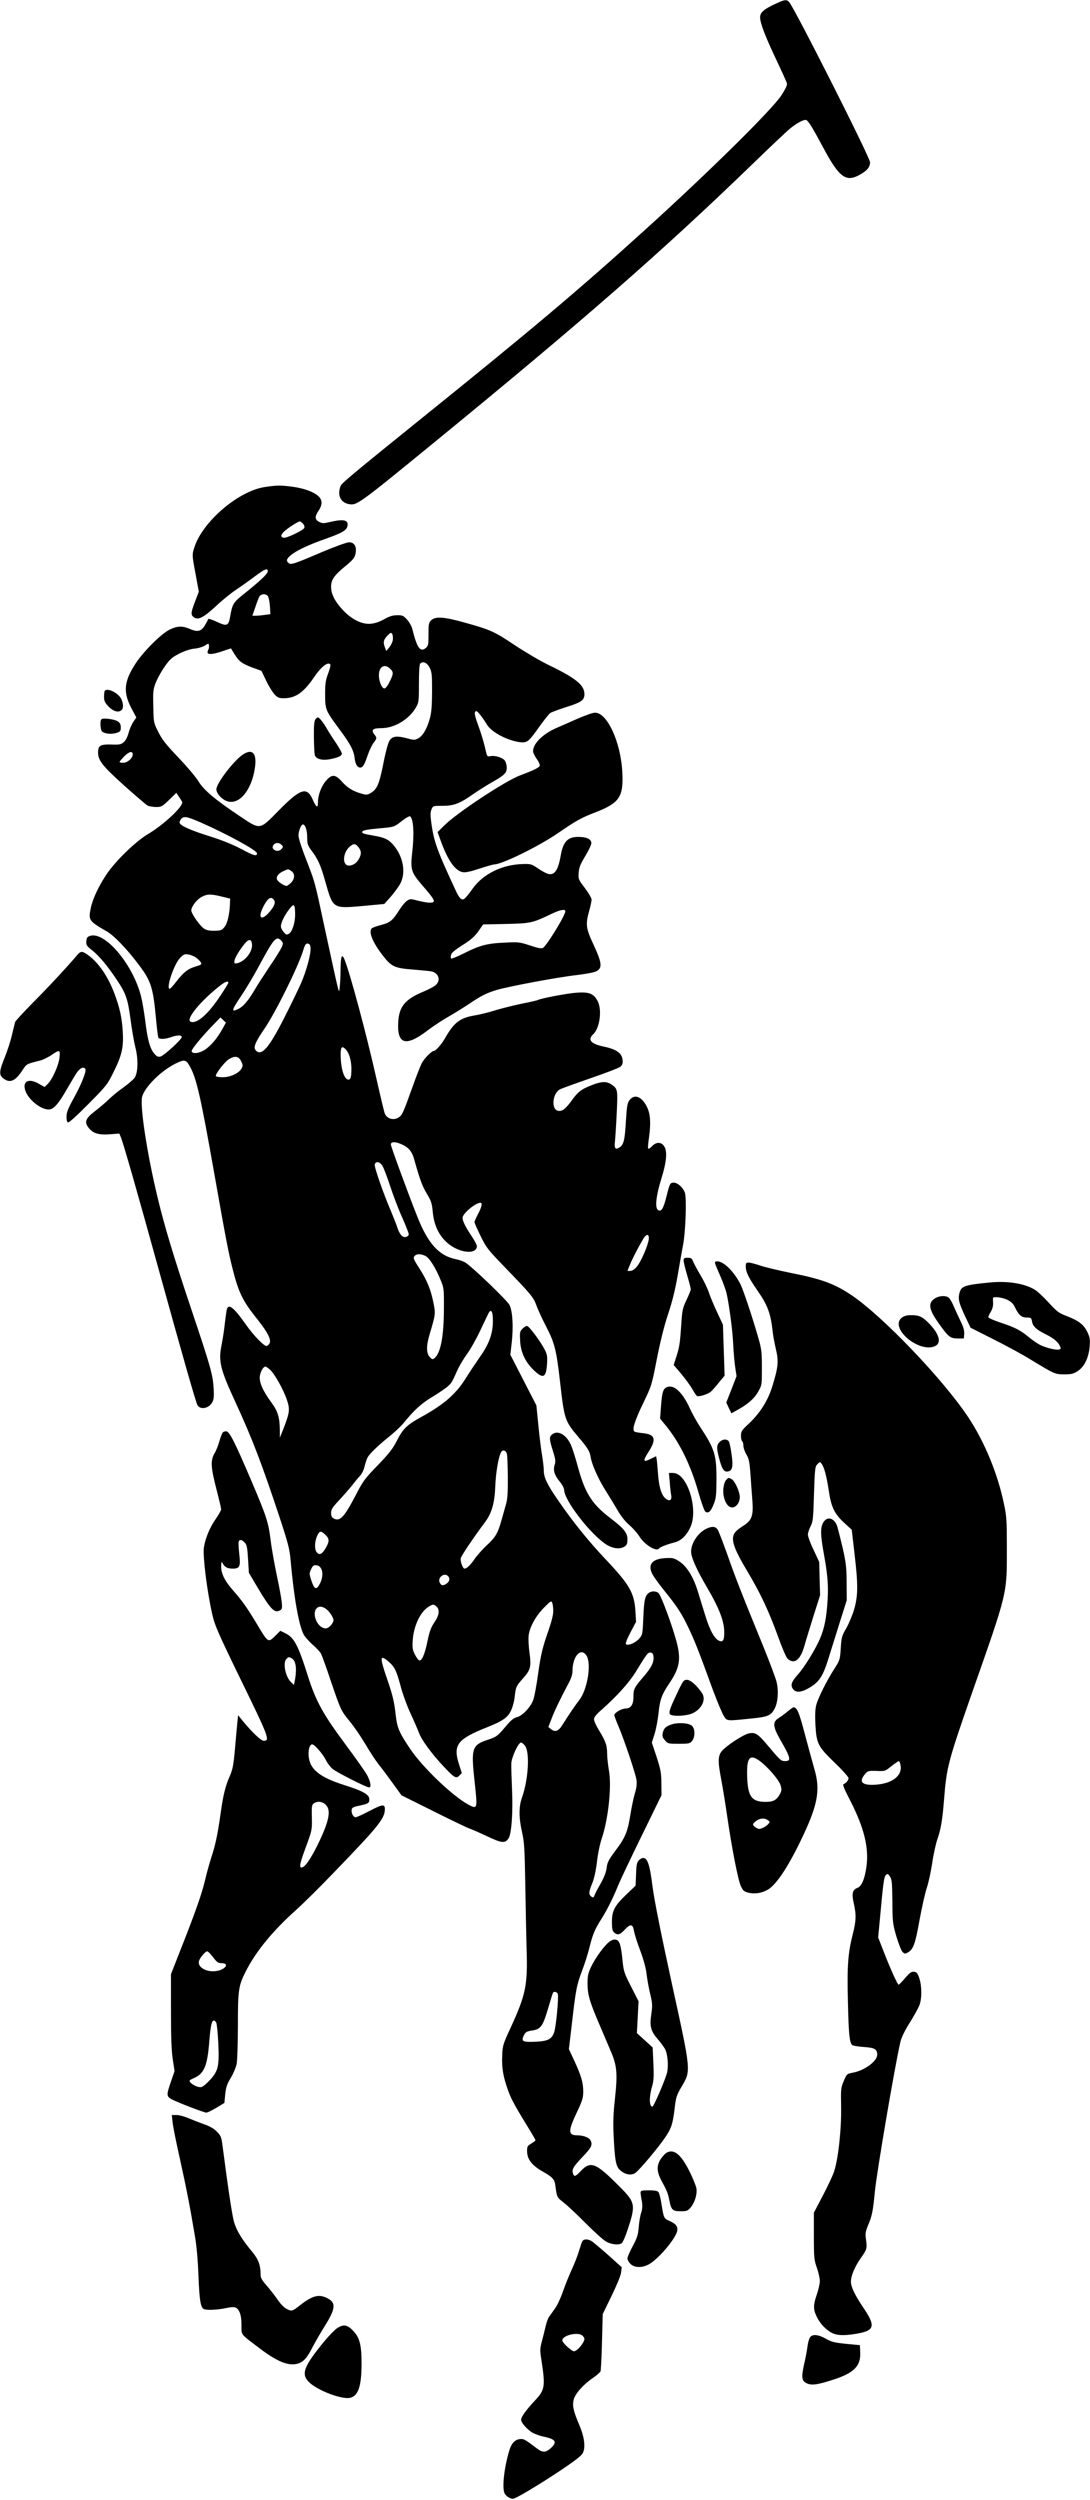
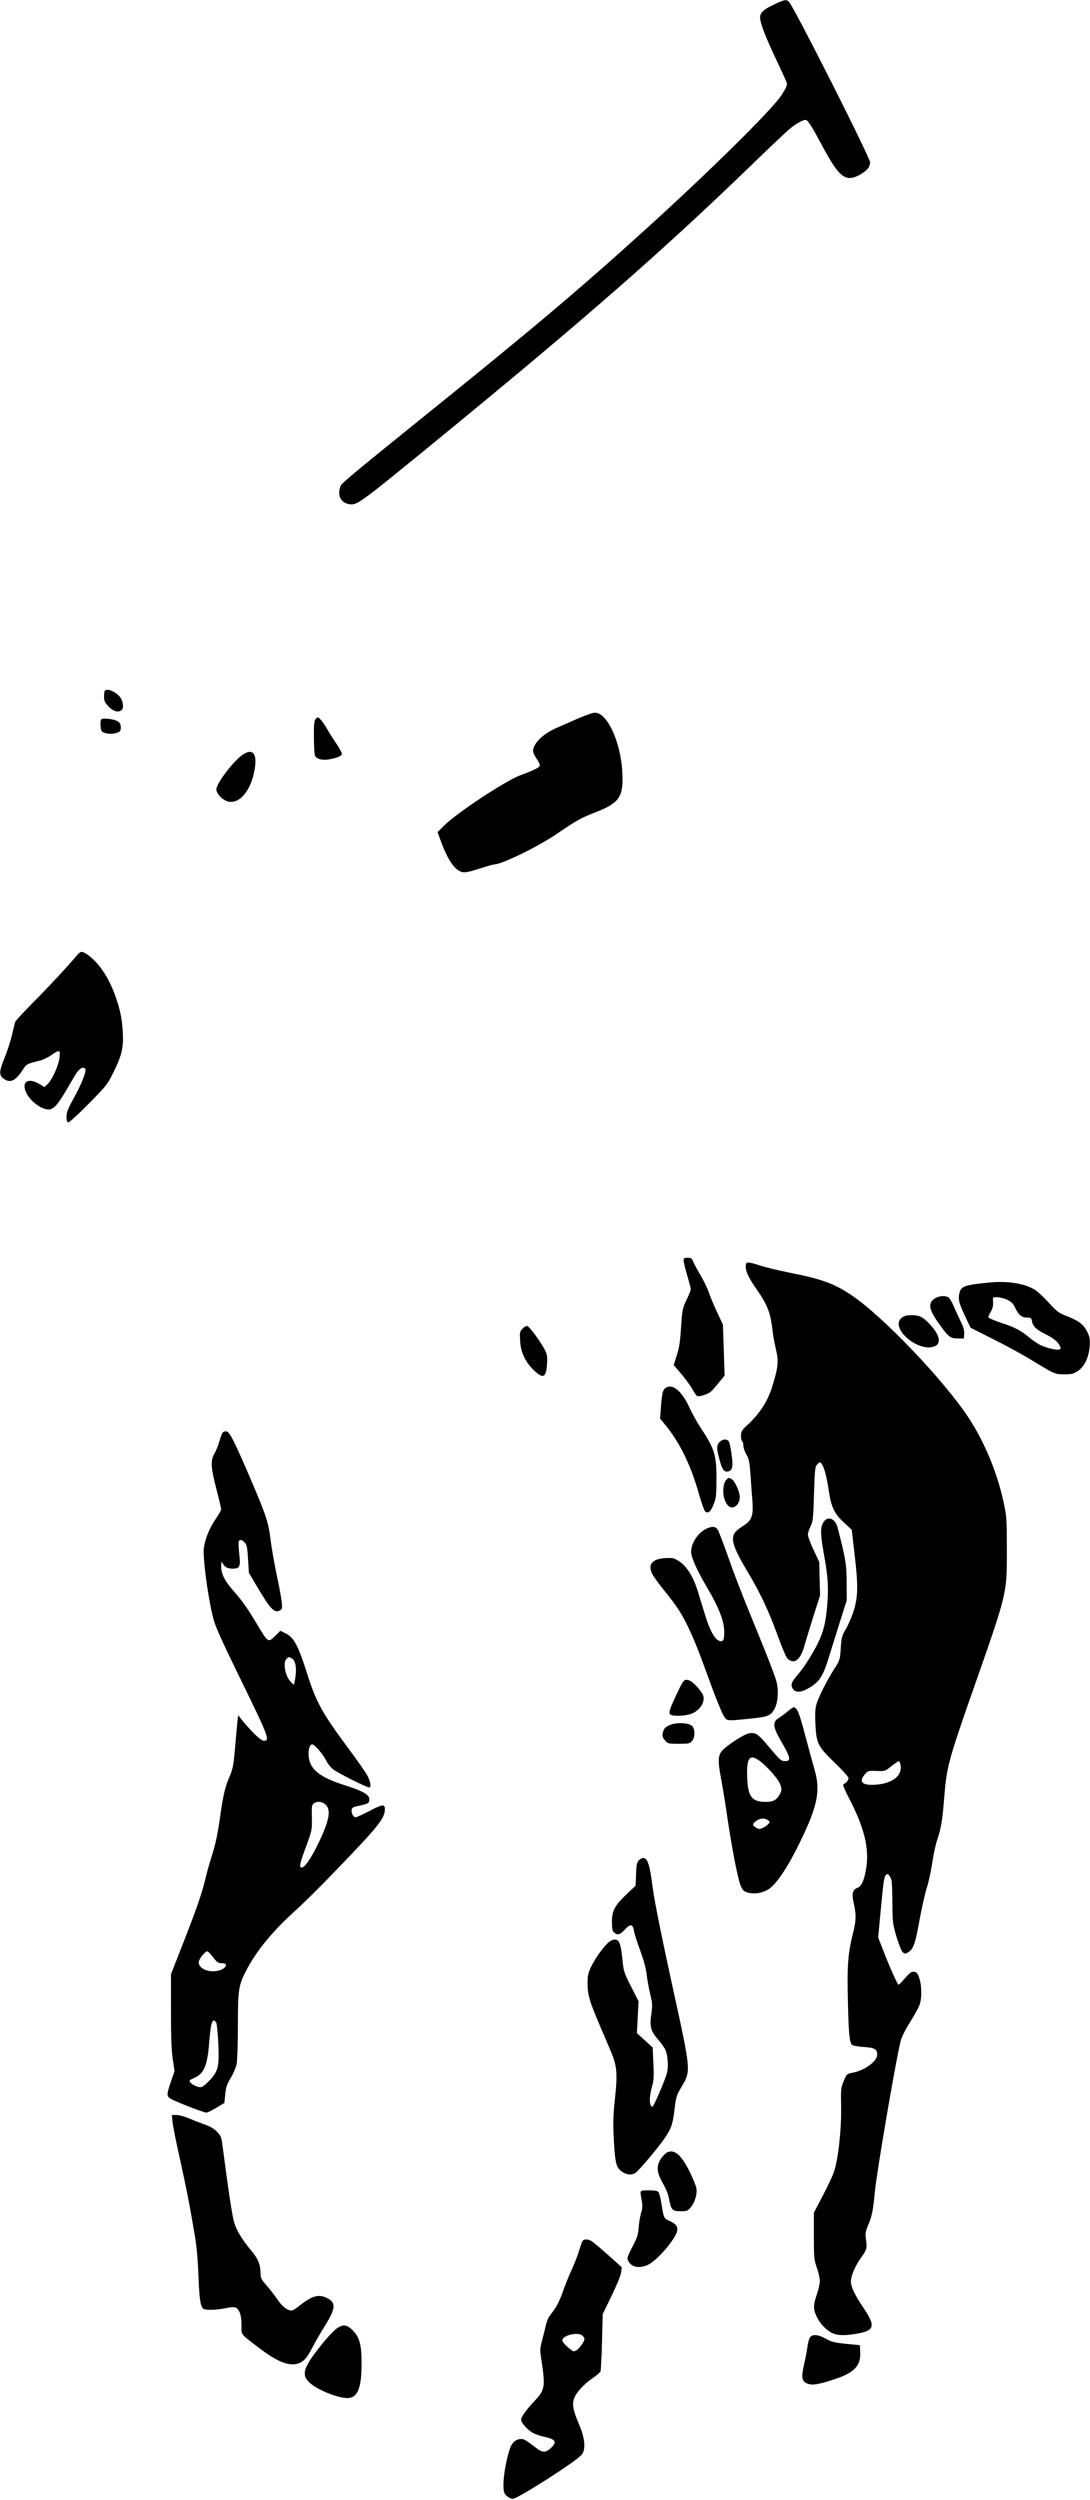
<svg xmlns="http://www.w3.org/2000/svg" version="1.0" width="684pt" height="1568pt" viewBox="0 0 912 2091" preserveAspectRatio="xMidYMid meet">
  <g transform="translate(0,2091) scale(0.1,-0.1)" fill="#000000" stroke="none">
    <path d="M6491 20879 c-99 -45 -131 -73 -131 -114 0 -47 43 -160 138 -360 44 -93 83 -179 86 -191 5 -15 -9 -44 -45 -100 -77 -120 -608 -643 -1139 -1124 -562 -509 -944 -831 -1905 -1605 -512 -413 -626 -508 -643 -535 -7 -12 -14 -40 -14 -61 -1 -49 30 -86 80 -95 67 -13 78 -5 702 505 1269 1038 1920 1607 2685 2347 138 134 273 261 300 284 60 50 122 83 141 76 18 -7 53 -64 137 -221 139 -261 195 -303 314 -235 60 34 83 63 83 103 0 40 -631 1288 -677 1340 -21 23 -37 21 -112 -14z" />
-     <path d="M2240 16840 c-67 -8 -119 -25 -185 -58 -188 -94 -372 -284 -425 -438 -25 -73 -25 -72 7 -241 l26 -142 -32 -84 c-36 -92 -37 -113 -6 -132 36 -22 79 1 181 95 53 50 129 111 168 137 39 26 109 75 155 110 89 66 111 75 111 44 0 -20 -63 -80 -205 -193 -85 -68 -92 -81 -111 -192 -13 -71 -28 -76 -110 -37 -38 18 -70 28 -71 24 -2 -4 -13 -26 -26 -48 -31 -55 -62 -64 -125 -37 -66 28 -105 28 -171 -3 -70 -33 -220 -182 -288 -286 -96 -148 -105 -236 -35 -371 l42 -79 -26 -38 c-14 -22 -32 -63 -39 -92 -9 -33 -24 -63 -40 -76 -23 -20 -35 -23 -106 -20 -90 2 -109 -9 -109 -67 0 -66 37 -113 217 -275 96 -86 184 -161 196 -168 12 -7 44 -12 70 -13 46 0 52 3 111 59 l61 60 21 -32 c12 -18 24 -37 27 -43 18 -32 -152 -192 -288 -272 -100 -59 -272 -226 -345 -336 -66 -100 -115 -203 -131 -281 -21 -102 -17 -108 135 -196 61 -35 172 -151 271 -284 98 -130 116 -189 139 -438 8 -86 17 -161 21 -167 9 -14 56 -12 105 5 54 19 90 19 90 1 0 -20 -147 -155 -178 -163 -21 -5 -31 0 -53 26 -35 42 -56 118 -74 272 -9 68 -24 160 -35 204 -67 268 -304 549 -428 507 -22 -7 -28 -16 -30 -44 -3 -32 2 -39 49 -77 57 -45 124 -125 201 -239 81 -121 96 -162 119 -334 11 -84 29 -189 40 -233 27 -104 24 -220 -7 -262 -12 -15 -54 -51 -94 -80 -40 -28 -94 -72 -119 -97 -25 -25 -77 -69 -116 -99 -83 -63 -93 -94 -50 -145 36 -43 83 -56 176 -49 l77 6 15 -37 c21 -54 134 -447 312 -1092 188 -679 312 -1117 326 -1141 23 -44 97 -30 125 23 13 25 15 49 11 117 -7 115 -24 176 -192 676 -143 426 -218 674 -276 915 -88 364 -151 772 -130 848 23 81 153 211 273 273 78 39 92 38 122 -13 59 -102 92 -245 211 -918 95 -537 115 -641 150 -780 52 -205 84 -270 212 -430 85 -107 115 -168 97 -198 -6 -9 -16 -18 -22 -20 -19 -6 -111 87 -174 178 -107 152 -151 184 -163 118 -3 -18 -10 -73 -16 -122 -5 -49 -17 -120 -24 -158 -30 -142 -15 -206 116 -489 142 -309 218 -508 369 -963 71 -216 83 -263 91 -355 27 -307 68 -540 108 -619 11 -22 46 -61 76 -88 31 -26 63 -60 71 -76 8 -16 46 -120 83 -232 81 -238 85 -247 159 -336 31 -37 88 -120 127 -185 38 -65 88 -141 110 -169 23 -28 76 -99 118 -157 l76 -105 273 -136 c150 -75 284 -139 298 -143 14 -4 78 -32 142 -62 126 -60 154 -63 183 -19 25 37 38 220 29 411 -4 94 -7 190 -6 215 2 52 59 175 81 175 8 0 23 -12 34 -27 41 -55 28 -281 -25 -431 -28 -78 -28 -168 0 -292 18 -78 22 -135 27 -435 3 -190 8 -434 11 -542 10 -300 -7 -381 -129 -648 -69 -149 -72 -158 -75 -244 -5 -103 8 -177 50 -293 27 -75 60 -134 191 -347 20 -33 37 -63 37 -67 0 -4 -16 -16 -35 -28 -31 -18 -35 -25 -35 -61 0 -71 39 -121 136 -176 76 -43 94 -62 100 -110 14 -103 13 -102 72 -148 31 -24 113 -101 182 -171 69 -69 144 -137 167 -151 46 -28 113 -35 136 -15 9 7 29 54 46 104 72 217 69 234 -66 369 -195 197 -240 216 -320 133 -46 -49 -58 -54 -67 -29 -14 37 -2 59 74 139 80 83 91 106 70 145 -12 22 -61 40 -109 40 -78 0 -79 34 -6 189 48 101 55 125 55 177 0 75 -17 134 -75 258 l-45 97 25 212 c33 288 40 323 85 443 22 56 51 148 64 203 26 104 44 146 100 234 43 68 96 172 136 272 18 44 107 233 199 420 l166 340 -1 100 c-1 88 -6 114 -40 220 l-40 120 23 72 c12 39 27 117 33 173 11 113 28 158 90 250 93 138 103 211 49 390 -40 137 -117 340 -137 363 -17 20 -60 22 -83 4 -32 -24 -40 -59 -46 -203 -6 -144 -7 -148 -35 -180 -32 -36 -94 -62 -110 -46 -6 6 7 40 37 98 l47 89 -5 85 c-9 156 -48 225 -251 439 -142 151 -269 307 -394 489 -93 134 -122 194 -122 252 0 25 -7 81 -14 125 -8 44 -22 157 -31 250 l-17 170 -109 212 -109 212 11 96 c16 135 8 269 -18 320 -20 39 -315 322 -371 356 -15 9 -52 22 -82 28 -138 29 -230 131 -318 354 -73 182 -222 589 -222 604 0 23 29 26 78 7 65 -25 98 -60 117 -130 48 -171 68 -225 106 -288 37 -61 43 -80 50 -155 11 -110 50 -192 119 -254 97 -88 250 -105 250 -29 0 10 -21 48 -46 86 -48 71 -74 124 -74 150 0 35 108 126 150 126 18 0 11 -36 -20 -93 -16 -31 -30 -62 -30 -69 0 -7 23 -59 51 -116 46 -95 61 -114 192 -250 231 -239 251 -262 276 -333 13 -35 49 -114 81 -175 71 -138 85 -193 116 -462 36 -317 40 -327 154 -462 80 -94 95 -119 103 -171 9 -58 64 -182 124 -276 31 -49 76 -123 101 -166 28 -49 64 -94 98 -123 29 -25 67 -68 84 -95 43 -70 145 -132 165 -100 6 11 70 35 132 51 52 13 98 58 129 125 71 151 -26 455 -144 455 l-35 0 7 -77 c3 -43 9 -93 12 -110 8 -44 -17 -55 -52 -22 -32 30 -52 101 -59 212 -4 51 -8 102 -11 115 l-4 22 -41 -20 c-68 -35 -73 -23 -24 54 70 108 58 149 -47 159 -32 3 -63 9 -69 13 -22 13 -1 84 71 234 72 149 73 152 116 373 29 146 60 273 93 372 35 104 60 204 81 325 16 96 37 211 45 255 22 110 31 390 16 438 -16 47 -65 89 -100 85 -24 -3 -28 -10 -52 -106 -28 -114 -47 -144 -75 -121 -25 21 -14 121 31 264 43 140 50 226 22 268 -24 37 -67 37 -101 0 -14 -15 -28 -24 -32 -20 -4 3 -1 40 5 82 18 124 14 203 -13 261 -43 92 -107 118 -149 62 -18 -24 -22 -51 -30 -175 -9 -160 -18 -196 -53 -220 -34 -22 -45 -9 -39 45 3 26 10 132 15 236 10 207 9 210 -47 247 -39 26 -83 24 -161 -7 -91 -36 -116 -55 -173 -135 -48 -65 -76 -86 -109 -80 -61 11 -48 150 18 181 15 7 127 48 249 90 122 42 234 85 248 94 18 12 25 25 25 49 0 64 -46 100 -158 123 -109 23 -138 57 -88 104 56 52 75 208 35 280 -34 61 -70 74 -175 67 -76 -5 -301 -48 -323 -61 -4 -3 -65 -17 -136 -31 -72 -15 -170 -40 -220 -55 -49 -16 -130 -36 -178 -44 -118 -20 -169 -60 -239 -182 -30 -55 -82 -114 -98 -114 -19 0 -82 -65 -102 -104 -11 -22 -47 -113 -78 -201 -76 -211 -84 -230 -111 -249 -44 -31 -102 -15 -120 32 -6 15 -37 146 -70 292 -83 369 -218 872 -266 993 -23 56 -33 31 -34 -88 0 -55 -4 -120 -7 -145 -8 -52 5 -103 -128 510 -84 393 -77 364 -156 570 -34 86 -61 171 -61 191 0 39 23 95 38 93 20 -2 35 -50 35 -109 0 -54 4 -66 38 -112 53 -70 76 -122 115 -262 63 -222 62 -221 309 -199 l183 17 52 58 c28 32 64 81 80 108 52 94 28 231 -58 330 -39 44 -70 59 -159 75 -82 14 -100 19 -100 30 0 14 30 21 139 31 132 12 128 11 197 65 34 26 61 41 67 35 27 -27 34 -150 15 -308 -15 -132 -6 -161 75 -256 123 -142 130 -157 71 -157 -20 0 -64 8 -99 17 -59 16 -64 16 -89 -1 -15 -9 -43 -43 -63 -74 -57 -91 -78 -108 -152 -128 -36 -9 -72 -22 -78 -27 -34 -26 3 -118 92 -232 72 -92 97 -103 257 -115 73 -6 142 -13 153 -16 57 -17 73 -74 32 -112 -13 -13 -61 -38 -106 -57 -150 -62 -201 -123 -209 -250 -12 -188 60 -213 236 -81 53 41 135 95 182 121 47 27 123 74 170 105 105 71 146 92 233 119 95 29 515 108 678 126 86 11 145 22 164 34 46 27 40 71 -28 218 -65 139 -69 170 -37 285 11 40 20 82 20 94 0 12 -25 55 -56 96 -54 71 -56 74 -52 128 3 46 14 71 57 143 31 52 51 96 49 109 -4 31 -43 48 -109 48 -90 0 -128 -40 -148 -160 -23 -129 -57 -171 -119 -144 -18 7 -53 28 -79 46 -44 30 -54 33 -118 31 -172 -4 -332 -82 -420 -205 -63 -87 -75 -98 -95 -88 -10 5 -27 29 -38 52 -164 352 -191 424 -213 584 -9 65 -9 89 1 113 12 31 13 31 94 31 96 0 144 19 264 104 43 29 111 72 152 95 101 57 120 76 120 121 0 19 -7 45 -15 57 -18 26 -85 47 -123 38 -27 -5 -27 -4 -45 77 -11 46 -35 125 -54 176 -34 91 -38 122 -18 124 10 2 53 -53 90 -114 38 -63 176 -135 278 -146 59 -6 71 4 164 136 37 51 76 100 87 108 12 8 72 30 134 50 126 39 152 58 152 107 0 77 -69 133 -300 245 -69 33 -196 108 -282 165 -172 115 -203 129 -418 189 -174 49 -248 54 -282 20 -21 -20 -23 -32 -23 -118 0 -89 -2 -97 -24 -115 -45 -36 -72 2 -111 159 -6 24 -26 60 -45 80 -30 33 -38 37 -83 36 -36 0 -64 -9 -107 -33 -37 -21 -77 -35 -111 -38 -75 -8 -161 35 -237 116 -67 73 -97 133 -97 193 0 59 25 95 120 173 63 52 76 68 84 102 13 60 -9 98 -54 97 -19 0 -120 -37 -225 -81 -236 -101 -261 -109 -280 -93 -23 19 -18 36 17 65 46 39 147 87 283 135 141 49 183 73 191 106 14 54 -27 65 -140 39 -59 -14 -69 -14 -96 0 -37 19 -38 44 -5 93 35 51 33 94 -5 125 -42 36 -125 65 -222 77 -90 11 -115 11 -198 0z m295 -310 c9 -10 15 -26 11 -35 -7 -20 -149 -88 -173 -83 -39 7 -19 42 52 90 39 26 75 47 81 47 6 1 19 -8 29 -19z m-295 -605 c7 -8 15 -46 18 -84 l4 -68 -47 -6 c-26 -4 -60 -7 -76 -7 l-28 0 24 69 c12 38 28 78 34 90 14 25 53 28 71 6z m1046 -371 c-4 -19 -18 -46 -31 -61 l-23 -28 -11 28 c-17 45 -13 66 20 100 28 28 32 29 41 13 5 -10 7 -33 4 -52z m-1545 -82 c-21 -40 22 -42 122 -8 l69 23 25 -41 c42 -68 63 -84 148 -117 l82 -30 39 -81 c21 -45 53 -96 70 -115 27 -29 38 -33 80 -33 96 0 165 48 253 178 59 87 118 132 135 103 3 -5 -5 -39 -19 -75 -21 -56 -25 -84 -25 -174 0 -127 3 -134 120 -292 93 -126 119 -175 127 -241 6 -51 23 -79 47 -79 21 0 35 22 61 100 14 40 36 88 50 106 30 39 30 42 5 74 -27 36 -10 50 64 50 105 0 227 73 283 168 27 46 28 51 28 204 0 104 4 161 11 168 23 23 58 7 79 -35 18 -35 20 -59 20 -200 -1 -121 -5 -176 -19 -225 -23 -85 -59 -146 -98 -166 -29 -15 -36 -15 -93 1 -88 23 -124 18 -148 -23 -11 -18 -33 -101 -49 -185 -34 -171 -52 -216 -102 -247 -31 -19 -40 -20 -78 -9 -71 19 -121 49 -166 100 -57 64 -86 66 -136 7 -39 -46 -66 -119 -66 -180 0 -51 -15 -42 -45 27 -48 108 -104 89 -286 -97 -161 -163 -148 -162 -331 -39 -199 133 -297 216 -338 286 -19 33 -94 121 -166 197 -106 111 -139 153 -170 216 -39 76 -39 78 -42 212 -3 118 -1 142 17 191 25 66 89 169 129 206 40 38 143 84 200 88 27 2 64 13 83 24 33 21 34 21 37 2 2 -11 -1 -29 -7 -39z m1525 -157 c28 -28 27 -41 -10 -115 -12 -25 -29 -46 -38 -48 -21 -4 -48 56 -48 109 0 75 48 102 96 54z m-2156 -715 c0 -31 -44 -70 -80 -70 -16 0 -30 3 -30 7 0 4 17 24 37 45 41 42 73 50 73 18z m571 -570 c220 -97 469 -233 469 -257 0 -28 -26 -21 -132 36 -74 39 -165 75 -263 106 -160 50 -242 87 -252 111 -3 8 3 24 13 35 22 25 48 20 165 -31z m674 -186 c15 -15 15 -18 -1 -36 -33 -35 -95 0 -65 36 17 21 45 20 66 0z m644 -20 c25 -32 26 -55 6 -94 -19 -37 -52 -60 -86 -60 -57 0 -53 106 6 158 34 29 49 28 74 -4z m-561 -200 c31 -21 29 -65 -4 -98 -15 -14 -31 -26 -36 -26 -20 0 -68 31 -79 51 -13 25 9 54 56 75 38 17 36 17 63 -2z m-583 -213 l70 -17 -2 -54 c-4 -85 -22 -158 -48 -187 -20 -24 -30 -27 -83 -28 -46 0 -67 5 -89 21 -36 26 -102 123 -103 149 0 32 47 93 88 114 45 24 76 25 167 2z m435 -26 c19 -22 5 -58 -43 -111 -63 -69 -91 -40 -46 49 38 75 64 93 89 62z m179 -121 c1 -68 -23 -146 -51 -163 -20 -12 -24 -11 -45 13 -13 15 -23 36 -23 47 0 31 27 88 67 141 43 56 51 50 52 -38z m2261 24 c0 -35 -157 -290 -188 -307 -12 -7 -45 0 -107 21 -86 28 -96 30 -210 24 -148 -6 -212 -23 -342 -89 -56 -28 -105 -48 -109 -44 -3 3 -4 17 0 31 4 17 33 41 96 81 70 44 100 71 132 115 l40 58 192 4 c208 5 220 7 386 87 68 32 110 40 110 19z m-2376 -247 c15 -17 16 -22 3 -53 -8 -18 -52 -90 -99 -158 -46 -69 -104 -158 -127 -198 -50 -86 -93 -137 -132 -158 -68 -35 -65 -17 20 108 38 57 102 164 142 238 131 244 151 267 193 221z m-246 -29 c6 -61 -56 -141 -122 -158 -20 -5 -26 -2 -26 10 0 24 26 73 72 134 45 61 71 66 76 14z m490 -30 c5 -47 -35 -194 -80 -297 -22 -49 -85 -180 -141 -290 -126 -248 -188 -320 -235 -273 -26 26 -11 64 73 188 90 132 276 507 319 643 17 56 24 67 41 65 15 -2 21 -12 23 -36z m-958 -82 c17 -12 35 -30 40 -40 9 -16 4 -20 -44 -34 -64 -19 -100 -47 -162 -127 -25 -33 -49 -59 -55 -59 -33 0 37 208 88 259 29 29 38 33 68 28 20 -3 49 -15 65 -27z m270 -209 c0 -6 -31 -56 -69 -113 -101 -152 -195 -234 -246 -214 -47 18 87 180 255 309 36 27 60 34 60 18z m-51 -390 c-45 -80 -96 -139 -148 -173 -47 -29 -101 -35 -108 -11 -5 13 81 118 175 215 l66 68 23 -22 23 -21 -31 -56z m1035 -170 c28 -31 45 -91 46 -158 0 -69 -6 -93 -25 -93 -36 0 -65 94 -65 212 0 63 12 74 44 39z m-877 -97 c16 -32 16 -38 3 -62 -22 -39 -93 -72 -157 -72 -28 0 -54 4 -57 9 -9 13 70 116 106 140 52 33 85 28 105 -15z m1183 -876 c11 -18 40 -94 64 -168 24 -74 69 -192 100 -261 31 -70 56 -134 56 -142 0 -9 -9 -19 -21 -22 -29 -10 -55 18 -75 79 -9 28 -33 87 -51 131 -66 153 -144 377 -138 396 10 30 43 23 65 -13z m2228 -616 c-8 -55 -67 -190 -101 -228 -18 -21 -38 -34 -53 -34 l-24 0 21 52 c19 48 65 137 111 216 28 46 52 43 46 -6z m-1868 -137 c33 -17 85 -99 126 -200 28 -68 29 -76 28 -235 0 -234 -27 -377 -78 -419 -15 -13 -20 -12 -38 6 -33 33 -33 95 -2 198 48 162 49 166 30 261 -21 106 -53 185 -117 285 -53 82 -55 89 -37 107 16 16 53 15 88 -3z m564 -548 c-1 -102 -32 -188 -107 -294 -34 -49 -87 -128 -117 -176 -85 -138 -186 -225 -383 -333 -113 -62 -148 -97 -198 -197 -34 -66 -64 -104 -158 -202 -107 -110 -123 -131 -183 -247 -99 -190 -134 -227 -187 -198 -15 8 -21 20 -21 46 0 30 11 46 68 107 37 40 85 95 107 122 21 28 51 64 66 80 16 17 33 51 39 79 6 26 17 60 25 75 16 32 95 107 193 185 39 32 91 81 114 110 83 102 145 158 228 208 47 28 103 66 125 83 42 34 44 37 92 145 16 36 53 97 81 136 29 39 78 127 110 195 32 68 64 135 71 148 21 38 36 9 35 -72z m-1864 -404 c39 -37 110 -163 140 -251 27 -80 24 -106 -30 -245 l-29 -72 0 61 c-1 111 -17 161 -71 234 -72 98 -104 171 -96 223 7 40 30 77 47 77 5 0 22 -12 39 -27z m1981 -703 c4 -14 7 -102 8 -195 1 -128 -3 -184 -15 -225 -8 -30 -26 -91 -38 -135 -31 -109 -48 -140 -123 -210 -36 -33 -83 -86 -104 -117 -34 -50 -64 -78 -83 -78 -14 0 -37 64 -31 87 5 22 112 180 207 307 53 72 77 158 82 296 4 108 26 242 48 283 13 25 41 17 49 -13z m-1519 -677 c34 -32 35 -55 5 -107 -30 -53 -52 -66 -74 -43 -23 22 -23 88 0 140 19 44 32 46 69 10z m-34 -286 c17 -34 9 -91 -19 -136 -25 -42 -42 -30 -66 45 -16 51 -16 56 0 90 14 29 22 35 45 32 18 -2 31 -12 40 -31z m1060 -59 c19 -19 14 -45 -10 -62 -30 -21 -45 -20 -58 5 -23 41 35 90 68 57z m881 -290 c1 -30 -13 -87 -38 -160 -53 -150 -66 -206 -91 -383 -11 -82 -28 -172 -37 -199 -19 -61 -94 -140 -140 -149 -21 -4 -46 -24 -80 -63 -79 -94 -86 -100 -157 -124 -138 -45 -146 -70 -115 -352 25 -231 25 -233 -54 -191 -134 74 -379 308 -486 466 -93 139 -108 174 -121 288 -12 109 -26 166 -74 304 -60 175 -58 199 13 139 53 -46 67 -74 103 -208 16 -61 53 -163 82 -226 30 -63 61 -137 71 -163 21 -58 106 -175 205 -280 91 -97 106 -106 133 -78 l21 21 -22 68 c-54 168 -19 215 238 317 130 52 172 82 199 145 12 28 24 75 27 103 9 86 12 94 69 158 65 73 71 97 55 218 -7 50 -10 113 -7 140 8 71 59 164 129 235 54 55 61 59 68 41 5 -11 9 -41 9 -67z m-977 35 c29 -26 23 -74 -18 -133 -28 -41 -40 -74 -58 -159 -22 -108 -47 -165 -69 -159 -7 2 -22 24 -35 48 -20 39 -23 55 -19 120 8 119 62 236 131 280 38 24 44 24 68 3z m-885 -63 c13 -18 23 -41 23 -50 0 -27 -39 -70 -64 -70 -77 0 -129 147 -63 178 29 13 73 -11 104 -58z m2140 -347 c44 -68 8 -287 -62 -375 -33 -42 -77 -107 -140 -206 -33 -53 -60 -62 -94 -35 l-23 18 25 65 c25 67 77 175 140 293 26 48 37 81 37 110 0 124 70 202 117 130z m561 -9 c5 -47 -18 -92 -85 -170 -77 -89 -83 -102 -83 -168 0 -64 -22 -96 -66 -96 -32 0 -94 -36 -94 -55 0 -7 16 -50 35 -94 49 -116 144 -398 151 -451 4 -32 0 -65 -14 -110 -11 -36 -27 -114 -37 -175 -23 -145 -42 -193 -124 -302 -59 -79 -70 -100 -75 -146 -5 -37 -21 -79 -51 -132 -25 -43 -47 -86 -50 -96 -7 -22 -16 -24 -33 -7 -17 17 -15 37 14 108 16 40 30 104 39 179 7 64 25 150 39 191 56 165 85 437 61 572 -8 46 -15 108 -15 139 0 70 -12 104 -66 193 -24 38 -44 81 -44 95 0 18 17 40 63 80 128 113 232 229 286 317 94 154 103 165 125 162 15 -2 22 -11 24 -34z m-801 -2821 c9 -23 -14 -274 -30 -319 -19 -59 -51 -76 -153 -81 -110 -5 -125 2 -102 51 15 30 23 35 65 42 79 11 94 32 143 199 18 61 34 113 37 118 8 13 34 7 40 -10z" />
    <path d="M2639 14894 c-10 -13 -14 -51 -13 -148 1 -72 4 -141 8 -153 10 -31 61 -45 122 -34 72 14 104 28 104 48 0 9 -22 48 -48 87 -27 39 -62 94 -77 121 -30 52 -64 95 -76 95 -3 0 -13 -7 -20 -16z" />
    <path d="M2035 14601 c-75 -47 -225 -242 -225 -293 0 -39 56 -95 104 -103 94 -18 187 97 216 268 23 131 -13 180 -95 128z" />
    <path d="M877 15133 c-4 -3 -7 -26 -7 -49 0 -36 6 -50 38 -84 42 -43 88 -54 112 -25 18 21 6 83 -22 112 -39 42 -102 66 -121 46z" />
    <path d="M4835 14900 c-60 -27 -143 -63 -182 -80 -113 -50 -193 -130 -193 -193 0 -12 14 -42 31 -65 17 -23 28 -49 25 -57 -6 -16 -51 -38 -164 -80 -125 -47 -535 -317 -639 -423 l-52 -52 30 -82 c58 -157 118 -242 181 -253 23 -4 65 5 140 30 59 19 115 35 123 35 64 0 366 148 528 258 164 112 196 130 320 178 200 78 235 129 224 334 -12 252 -127 502 -230 499 -18 0 -81 -23 -142 -49z" />
    <path d="M848 14894 c-14 -13 -9 -91 6 -103 23 -19 81 -24 120 -11 32 10 36 15 36 46 0 25 -6 38 -26 51 -27 18 -124 30 -136 17z" />
    <path d="M642 12918 c-76 -90 -242 -269 -369 -396 -78 -79 -144 -151 -147 -160 -3 -9 -14 -57 -26 -106 -11 -49 -38 -133 -60 -187 -48 -118 -50 -150 -14 -178 57 -45 103 -24 167 76 27 43 33 46 144 73 22 6 64 26 92 45 70 48 75 46 68 -22 -7 -64 -61 -185 -101 -222 l-24 -23 -45 26 c-83 49 -139 26 -118 -49 21 -76 127 -165 198 -165 39 0 79 43 149 165 27 47 63 107 79 133 30 46 58 63 77 44 15 -15 -28 -125 -95 -246 -48 -87 -61 -119 -61 -155 -1 -29 4 -46 13 -49 8 -3 78 61 170 154 150 151 160 164 209 264 71 142 86 209 79 335 -7 123 -25 203 -69 322 -55 147 -133 260 -222 325 -50 36 -62 35 -94 -4z" />
    <path d="M5720 10366 c0 -13 14 -69 30 -124 17 -56 30 -108 30 -116 0 -7 -16 -48 -36 -89 -33 -69 -36 -86 -44 -209 -11 -160 -15 -184 -42 -269 l-21 -66 63 -74 c34 -41 76 -98 92 -126 16 -29 34 -56 40 -59 14 -9 89 14 113 34 12 9 43 44 69 77 l49 59 -7 213 -7 213 -49 105 c-27 57 -58 132 -69 165 -11 34 -42 98 -69 143 -27 45 -55 97 -62 115 -11 27 -17 32 -46 32 -29 0 -34 -3 -34 -24z" />
-     <path d="M5985 10338 c4 -13 24 -61 45 -108 20 -47 42 -107 49 -135 23 -103 51 -314 56 -430 3 -66 11 -153 17 -193 l11 -72 -43 -111 -43 -110 21 -45 22 -45 50 28 c89 49 142 96 174 153 31 55 31 56 31 200 0 129 -3 156 -28 244 -48 169 -128 409 -152 456 -53 104 -140 190 -192 190 -21 0 -23 -4 -18 -22z" />
    <path d="M6240 10315 c0 -43 25 -94 95 -195 88 -126 113 -193 130 -345 3 -33 16 -100 27 -149 25 -103 20 -152 -32 -318 -36 -116 -103 -220 -196 -307 -58 -54 -64 -63 -64 -100 0 -22 5 -43 10 -46 6 -3 10 -20 10 -36 0 -17 11 -50 25 -74 22 -36 27 -62 35 -175 5 -73 12 -171 16 -219 8 -116 -6 -156 -68 -197 -68 -44 -86 -62 -93 -95 -11 -49 21 -129 111 -279 116 -194 182 -334 260 -547 35 -98 72 -185 82 -194 55 -54 108 -16 142 102 11 41 46 153 76 250 l56 176 -4 139 -3 139 -47 101 c-27 55 -48 113 -48 128 0 15 10 46 22 69 20 38 23 63 29 271 7 215 9 230 29 250 21 21 21 21 36 1 21 -29 41 -104 59 -225 20 -135 47 -192 129 -267 l63 -58 23 -200 c31 -260 30 -354 -4 -469 -15 -49 -44 -118 -65 -155 -36 -61 -40 -74 -46 -166 -6 -98 -8 -102 -55 -175 -63 -98 -136 -244 -151 -304 -8 -32 -10 -87 -6 -162 9 -159 21 -182 163 -319 63 -60 114 -118 114 -127 0 -18 -21 -43 -42 -51 -9 -3 8 -45 54 -133 117 -227 160 -396 138 -556 -14 -103 -40 -165 -75 -178 -42 -16 -50 -48 -31 -130 22 -98 20 -145 -9 -259 -40 -160 -48 -267 -40 -567 6 -268 13 -336 35 -358 6 -6 50 -14 97 -17 92 -6 113 -18 113 -65 0 -53 -103 -130 -200 -149 -55 -11 -55 -11 -80 -71 -24 -56 -25 -67 -22 -219 3 -184 -24 -434 -59 -538 -11 -34 -54 -125 -95 -203 l-74 -141 0 -195 c0 -182 2 -199 25 -266 14 -39 25 -89 25 -110 0 -21 -11 -72 -25 -112 -30 -88 -31 -121 -5 -179 26 -56 62 -99 113 -133 46 -32 110 -37 226 -17 150 26 160 63 54 219 -70 104 -103 173 -103 215 0 50 31 124 83 199 52 73 53 80 43 157 -7 48 -4 64 18 118 32 74 41 118 56 276 16 167 168 1059 214 1256 9 38 36 94 78 161 36 57 72 122 81 146 22 55 21 162 -1 227 -14 41 -22 51 -43 53 -22 3 -36 -7 -75 -52 -26 -31 -51 -56 -55 -56 -9 0 -72 140 -126 280 l-45 115 17 180 c26 284 32 327 48 342 13 14 17 12 34 -13 16 -24 18 -52 20 -209 1 -170 3 -186 33 -290 18 -60 41 -119 51 -130 18 -18 22 -19 46 -5 45 26 61 68 97 270 20 107 47 229 61 270 14 41 34 134 45 205 10 72 30 162 43 200 31 89 43 165 57 340 20 262 35 318 235 890 298 849 290 816 290 1205 0 229 -2 267 -24 370 -51 248 -159 513 -295 720 -206 314 -721 853 -981 1027 -143 96 -249 135 -512 187 -98 20 -212 47 -253 61 -40 14 -84 25 -97 25 -20 0 -23 -5 -23 -35z m1295 -4168 c17 -87 -65 -153 -204 -164 -115 -9 -149 22 -95 86 25 30 29 31 98 29 71 -3 72 -3 125 40 30 23 57 42 62 42 4 0 11 -15 14 -33z" />
    <path d="M8280 10183 c-207 -20 -236 -30 -251 -85 -14 -53 -6 -85 47 -198 l45 -95 192 -97 c106 -53 242 -127 302 -164 211 -128 212 -129 291 -129 61 0 76 4 113 28 56 37 92 114 99 208 4 59 1 76 -21 121 -30 61 -73 93 -178 133 -59 23 -77 36 -145 111 -42 46 -95 96 -119 109 -86 51 -228 73 -375 58z m150 -145 c33 -17 50 -34 63 -63 30 -63 55 -85 98 -85 36 0 39 -2 45 -35 7 -39 37 -67 114 -105 64 -32 100 -61 116 -93 13 -24 13 -28 -2 -34 -21 -8 -108 12 -159 37 -22 11 -65 40 -95 65 -69 58 -119 84 -242 124 -54 18 -98 38 -98 44 0 7 9 27 21 46 12 20 20 48 19 70 -1 20 -2 39 -1 44 2 15 79 6 121 -15z" />
    <path d="M7824 10051 c-62 -38 -53 -93 32 -211 81 -114 95 -124 157 -125 l52 0 3 38 c2 27 -6 58 -32 110 -19 40 -44 94 -56 122 -11 27 -28 57 -37 67 -21 24 -79 23 -119 -1z" />
    <path d="M7546 9889 c-108 -85 143 -299 278 -238 54 25 38 95 -41 180 -60 64 -89 79 -156 79 -40 0 -61 -6 -81 -21z" />
    <path d="M4370 9795 c-21 -22 -22 -31 -18 -102 5 -96 45 -179 119 -248 75 -70 99 -57 106 58 4 61 1 79 -19 118 -38 73 -132 199 -149 199 -8 0 -26 -11 -39 -25z" />
    <path d="M5583 9309 c-34 -12 -43 -41 -52 -157 l-8 -107 54 -66 c113 -141 203 -325 268 -554 23 -82 49 -153 57 -159 26 -16 45 1 69 61 21 51 23 75 24 213 0 200 -15 250 -132 428 -30 45 -72 120 -93 167 -60 130 -130 195 -187 174z" />
    <path d="M1863 8928 c-6 -7 -18 -40 -28 -73 -9 -33 -27 -79 -41 -102 -34 -59 -31 -114 16 -297 22 -85 40 -162 40 -170 0 -8 -20 -44 -45 -80 -51 -72 -89 -166 -100 -242 -9 -73 26 -358 70 -554 21 -94 47 -154 247 -565 228 -467 238 -495 184 -495 -23 0 -99 73 -178 169 l-36 45 -6 -55 c-3 -29 -12 -129 -20 -221 -13 -146 -19 -175 -45 -236 -36 -82 -54 -155 -76 -312 -23 -166 -43 -262 -76 -361 -15 -47 -40 -134 -53 -192 -28 -117 -78 -261 -202 -575 l-84 -214 0 -306 c0 -221 4 -335 15 -406 l15 -99 -30 -87 c-40 -116 -39 -125 11 -151 57 -29 266 -109 285 -109 9 0 46 18 83 40 l68 41 7 72 c6 59 14 84 46 137 22 36 44 90 50 119 5 30 10 174 10 320 0 303 5 335 72 464 85 163 222 329 417 504 58 52 198 190 310 307 380 393 430 456 431 534 0 45 -20 42 -135 -18 -52 -27 -102 -50 -110 -50 -19 0 -37 35 -33 63 2 17 14 24 58 33 81 17 90 22 90 55 0 39 -53 69 -211 119 -207 66 -288 132 -297 243 -4 54 9 97 30 97 19 0 87 -78 113 -129 13 -27 39 -61 57 -76 34 -29 283 -155 306 -155 19 0 14 42 -13 96 -13 27 -97 146 -185 264 -188 253 -248 361 -316 577 -79 250 -113 316 -186 352 l-43 21 -40 -40 c-63 -62 -60 -64 -161 105 -77 128 -119 187 -192 270 -71 80 -102 142 -102 202 1 40 2 45 12 28 18 -33 40 -45 85 -45 59 0 67 17 54 127 -5 48 -7 92 -4 100 8 19 27 16 50 -9 18 -19 22 -41 28 -138 l7 -115 65 -110 c117 -197 148 -229 194 -205 19 11 21 18 16 68 -3 32 -21 132 -41 223 -19 92 -43 223 -51 290 -20 159 -34 202 -162 503 -139 325 -182 410 -209 414 -11 2 -25 -3 -31 -10z m577 -1888 c37 -20 46 -93 24 -199 l-5 -24 -24 23 c-47 44 -71 163 -39 194 18 19 20 19 44 6z m285 -1225 c47 -46 29 -136 -65 -330 -60 -122 -110 -195 -136 -195 -23 0 -17 31 37 177 50 136 50 139 48 242 -2 91 -1 105 16 117 29 22 73 17 100 -11z m-942 -1276 c32 -42 42 -49 72 -49 69 0 29 -56 -47 -66 -83 -12 -160 34 -143 86 9 27 54 80 68 79 7 0 29 -22 50 -50z m26 -547 c5 -10 13 -86 17 -169 9 -194 0 -234 -68 -308 -28 -31 -60 -58 -73 -61 -24 -6 -73 15 -94 40 -11 14 -7 18 31 35 86 37 113 101 129 311 11 131 20 170 39 170 5 0 14 -8 19 -18z" />
-     <path d="M4623 8915 c-29 -21 -29 -39 3 -140 22 -70 24 -89 15 -117 -15 -44 -2 -87 43 -141 20 -24 36 -55 36 -68 1 -89 222 -374 354 -458 56 -35 117 -41 154 -15 17 12 22 25 22 59 0 54 -29 90 -140 175 -157 119 -215 211 -274 429 -20 74 -46 155 -57 181 -37 87 -108 130 -156 95z" />
    <path d="M6020 8848 c-24 -26 -25 -51 -4 -131 24 -93 40 -119 72 -115 40 5 49 41 33 145 -6 47 -16 95 -22 105 -13 25 -54 23 -79 -4z" />
    <path d="M6075 8530 c-12 -14 -20 -41 -23 -78 -4 -74 28 -145 69 -150 36 -4 69 38 69 87 0 45 -42 136 -69 150 -26 14 -25 14 -46 -9z" />
    <path d="M6890 8178 c-27 -44 -26 -102 5 -273 34 -188 39 -275 26 -430 -11 -134 -32 -217 -78 -310 -47 -94 -123 -213 -167 -261 -54 -61 -63 -87 -42 -119 22 -34 68 -32 132 5 88 50 119 97 165 245 22 71 66 211 97 310 l57 180 -1 150 c0 152 -8 196 -75 457 -20 78 -84 103 -119 46z" />
    <path d="M5915 8126 c-79 -35 -142 -137 -131 -211 8 -50 55 -152 130 -279 105 -179 146 -286 146 -380 0 -63 -10 -81 -39 -71 -39 12 -80 84 -117 204 -20 64 -50 160 -66 214 -38 121 -91 206 -155 248 -44 28 -54 30 -115 27 -112 -6 -151 -54 -109 -135 11 -21 54 -81 96 -133 112 -138 152 -200 210 -324 52 -111 76 -171 200 -511 37 -99 78 -197 91 -217 28 -44 21 -43 218 -23 155 15 178 25 210 89 26 53 32 148 13 222 -9 33 -57 162 -107 285 -194 475 -235 580 -301 768 -38 106 -75 204 -84 217 -17 27 -45 30 -90 10z" />
    <path d="M5659 6734 c-62 -132 -69 -158 -43 -168 37 -14 138 -6 181 15 75 36 112 114 78 166 -42 64 -97 113 -127 113 -28 0 -33 -7 -89 -126z" />
    <path d="M6591 6596 c-22 -19 -57 -44 -76 -56 -52 -32 -49 -72 16 -185 86 -149 91 -175 38 -175 -34 0 -41 7 -147 133 -82 98 -105 112 -163 97 -44 -12 -170 -94 -212 -138 -40 -42 -43 -86 -13 -242 14 -74 37 -216 51 -314 37 -255 89 -525 113 -579 18 -40 26 -47 62 -57 53 -14 113 -5 165 25 68 40 162 178 270 400 147 301 172 428 120 606 -15 52 -51 184 -80 293 -49 187 -66 226 -96 226 -4 0 -25 -15 -48 -34z m-235 -414 c68 -50 162 -159 175 -203 11 -36 10 -45 -6 -76 -27 -49 -55 -64 -118 -64 -116 0 -149 43 -155 204 -6 166 19 200 104 139z m69 -496 c19 -14 19 -15 2 -34 -10 -11 -32 -26 -48 -32 -24 -10 -33 -10 -54 4 -32 21 -31 30 1 55 31 24 72 27 99 7z" />
    <path d="M5616 6486 c-48 -18 -62 -32 -71 -72 -5 -25 -1 -38 19 -60 23 -28 27 -29 116 -29 84 0 93 2 111 24 26 32 26 102 -1 126 -27 25 -121 30 -174 11z" />
    <path d="M5344 5349 c-15 -17 -20 -40 -22 -116 l-4 -95 -79 -75 c-97 -93 -119 -135 -119 -230 0 -55 4 -73 18 -86 29 -26 50 -20 91 25 47 50 66 46 76 -14 4 -24 27 -97 52 -163 28 -75 48 -148 53 -196 5 -42 18 -116 30 -165 19 -79 20 -96 10 -168 -16 -103 -5 -144 53 -211 24 -27 51 -65 61 -82 23 -45 31 -142 17 -200 -15 -59 -111 -283 -122 -283 -27 0 -29 79 -4 165 15 50 17 84 12 195 l-6 135 -66 60 -66 60 7 133 7 133 -62 122 c-58 113 -63 129 -72 217 -13 132 -24 168 -54 176 -16 4 -34 -1 -54 -15 -42 -30 -118 -134 -155 -211 -26 -55 -30 -77 -30 -140 0 -91 16 -148 95 -333 33 -78 79 -185 101 -237 51 -120 56 -185 33 -397 -13 -118 -16 -193 -11 -298 10 -216 19 -265 55 -297 42 -38 95 -46 129 -21 36 27 192 213 246 293 54 80 65 114 81 245 11 96 16 111 61 187 76 129 76 125 -78 828 -95 436 -153 724 -168 840 -23 184 -42 240 -79 240 -10 0 -26 -9 -37 -21z" />
    <path d="M1444 3157 c3 -34 31 -171 61 -305 52 -235 81 -380 125 -642 14 -79 25 -202 30 -335 8 -201 17 -260 43 -277 19 -12 116 -9 187 7 42 9 70 10 82 4 32 -17 48 -64 48 -144 0 -88 -12 -72 143 -190 153 -117 248 -156 326 -135 48 13 80 48 124 135 20 39 65 117 101 175 96 152 100 202 20 240 -71 35 -126 18 -243 -76 -32 -25 -49 -33 -65 -28 -40 13 -67 37 -106 93 -21 31 -61 82 -89 114 -43 49 -51 64 -51 98 0 73 -20 125 -71 186 -80 95 -128 172 -149 241 -17 53 -48 259 -100 656 -8 60 -13 74 -46 107 -25 26 -59 45 -108 62 -39 14 -98 37 -131 51 -33 14 -77 26 -99 26 l-39 0 7 -63z" />
    <path d="M5578 2905 c-15 -9 -39 -36 -54 -60 -31 -54 -28 -102 11 -175 46 -84 54 -105 65 -161 16 -83 27 -94 95 -94 53 0 59 3 85 33 34 42 55 110 47 160 -4 20 -29 82 -56 137 -72 145 -131 194 -193 160z" />
    <path d="M5360 2571 c0 -10 4 -41 10 -69 7 -39 6 -63 -5 -99 -9 -26 -18 -82 -21 -123 -5 -63 -13 -88 -50 -157 -24 -44 -44 -91 -44 -102 0 -12 11 -33 25 -46 35 -36 106 -35 166 3 82 53 213 211 225 272 8 37 -10 60 -66 85 -45 20 -46 22 -65 139 -7 48 -19 94 -26 102 -8 10 -33 14 -80 14 -61 0 -69 -2 -69 -19z" />
    <path d="M4872 2163 c-5 -10 -17 -45 -27 -78 -9 -33 -36 -103 -60 -155 -24 -52 -58 -137 -76 -189 -18 -52 -47 -115 -66 -140 -18 -25 -40 -56 -49 -69 -9 -12 -22 -48 -29 -80 -7 -31 -21 -87 -31 -124 -16 -61 -17 -76 -5 -150 35 -230 31 -256 -53 -346 -72 -76 -116 -137 -116 -161 0 -26 58 -89 101 -111 21 -11 62 -25 91 -31 96 -20 111 -43 61 -91 -45 -43 -72 -44 -122 -6 -92 70 -106 78 -129 78 -50 0 -82 -31 -102 -100 -42 -141 -60 -306 -39 -353 11 -24 47 -47 71 -47 21 0 205 109 387 230 129 86 185 129 197 152 25 48 14 135 -30 238 -49 114 -59 161 -45 212 13 49 81 125 160 179 31 21 60 46 64 56 3 10 9 122 12 248 l6 230 75 154 c43 89 77 171 79 195 l5 43 -116 104 c-64 57 -127 109 -139 116 -32 18 -65 16 -75 -4z m2 -789 c9 -8 16 -21 16 -27 0 -21 -38 -75 -65 -93 -25 -16 -26 -16 -73 23 -26 22 -47 48 -47 58 0 43 134 74 169 39z" />
    <path d="M2819 1436 c-20 -14 -65 -60 -101 -103 -177 -215 -202 -279 -133 -347 68 -68 268 -145 341 -132 71 14 99 95 99 291 0 156 -17 217 -76 276 -46 46 -78 50 -130 15z" />
    <path d="M6776 1358 c-7 -13 -17 -48 -20 -78 -4 -30 -16 -96 -28 -146 -25 -111 -20 -140 27 -160 41 -17 92 -9 231 37 162 54 217 112 212 224 l-3 60 -115 11 c-98 10 -123 16 -170 43 -67 37 -114 40 -134 9z" />
  </g>
</svg>